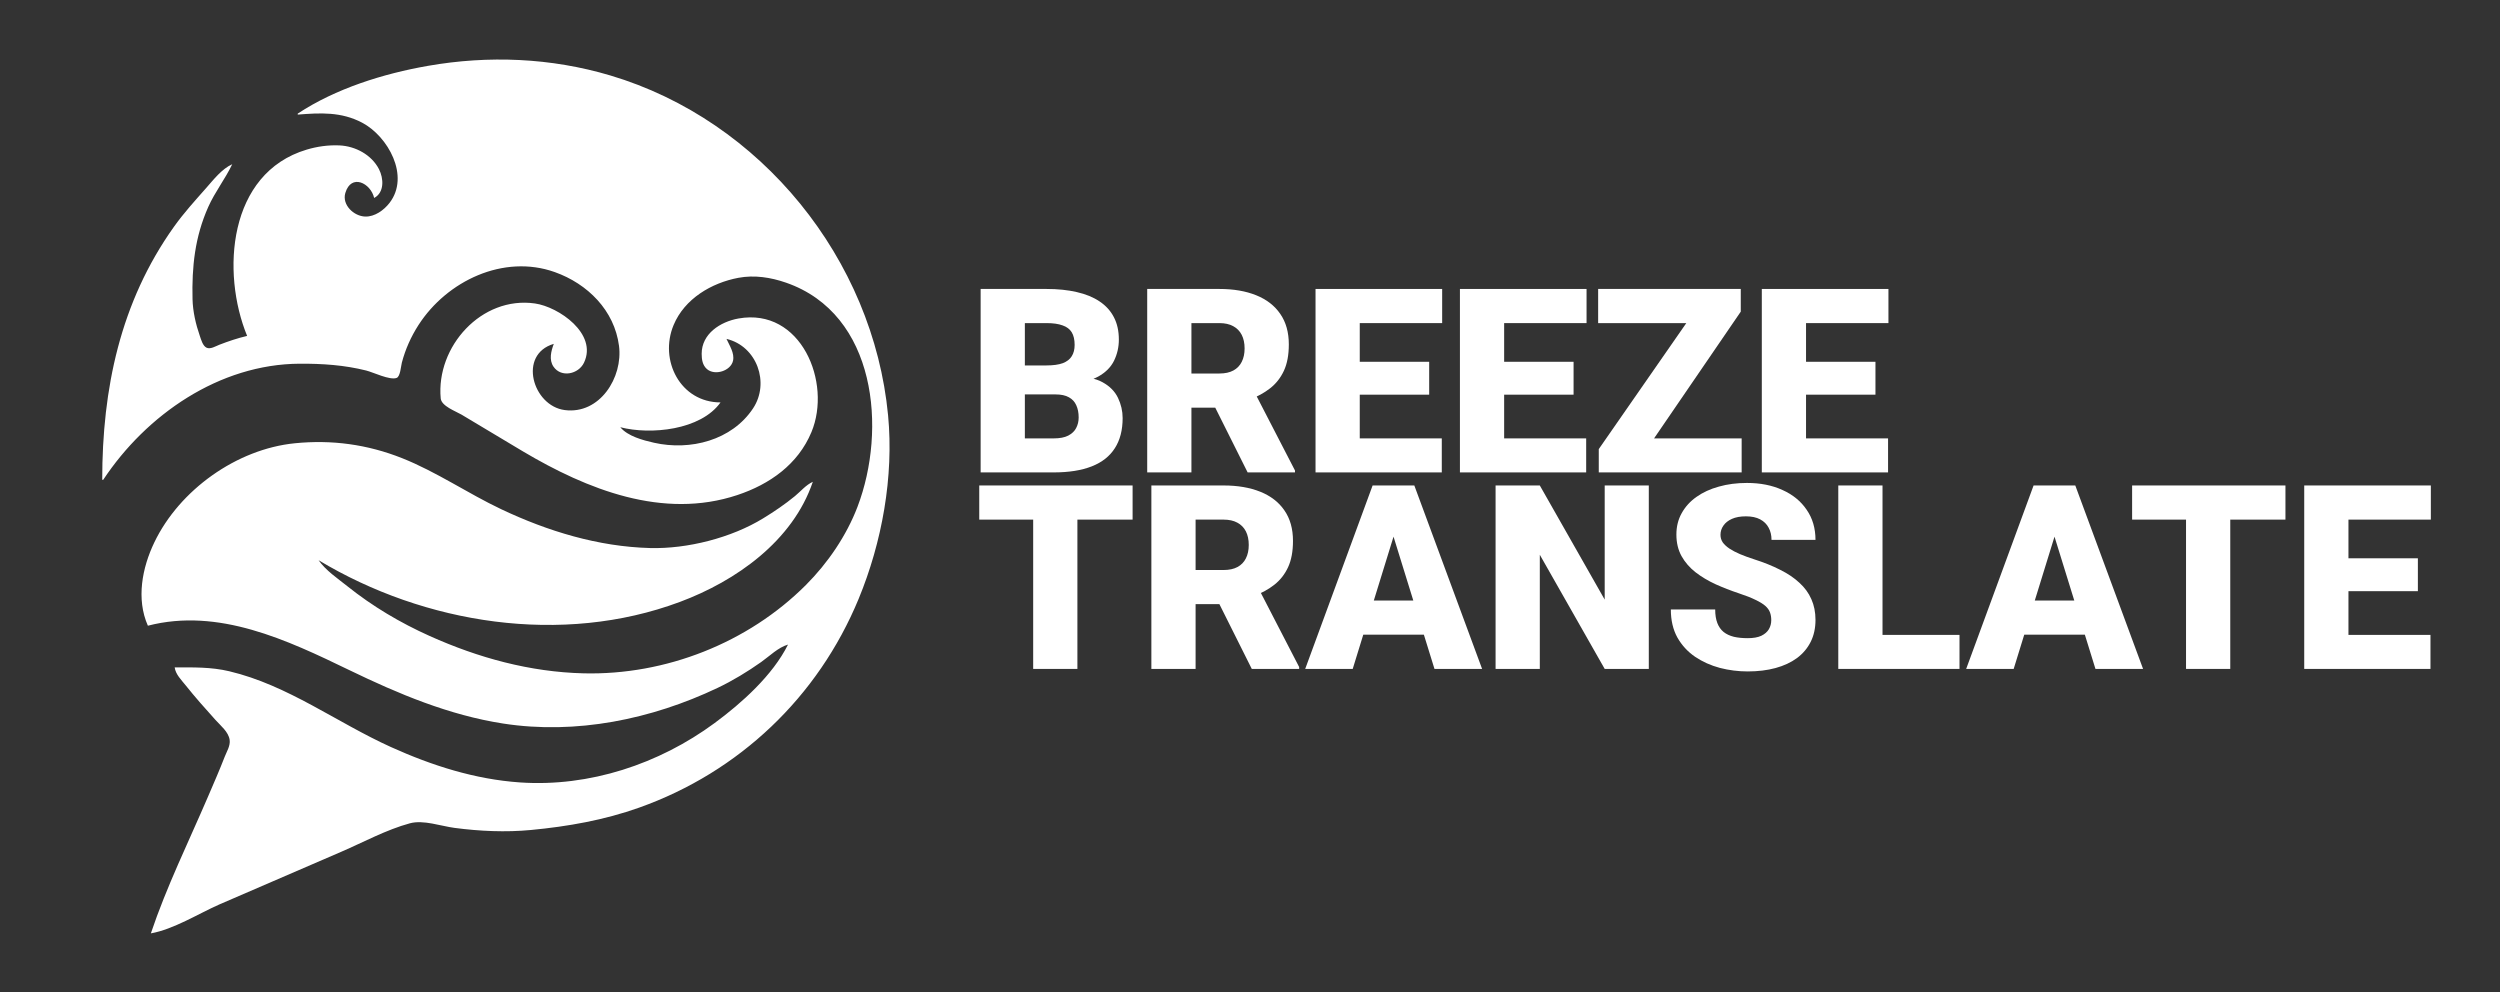
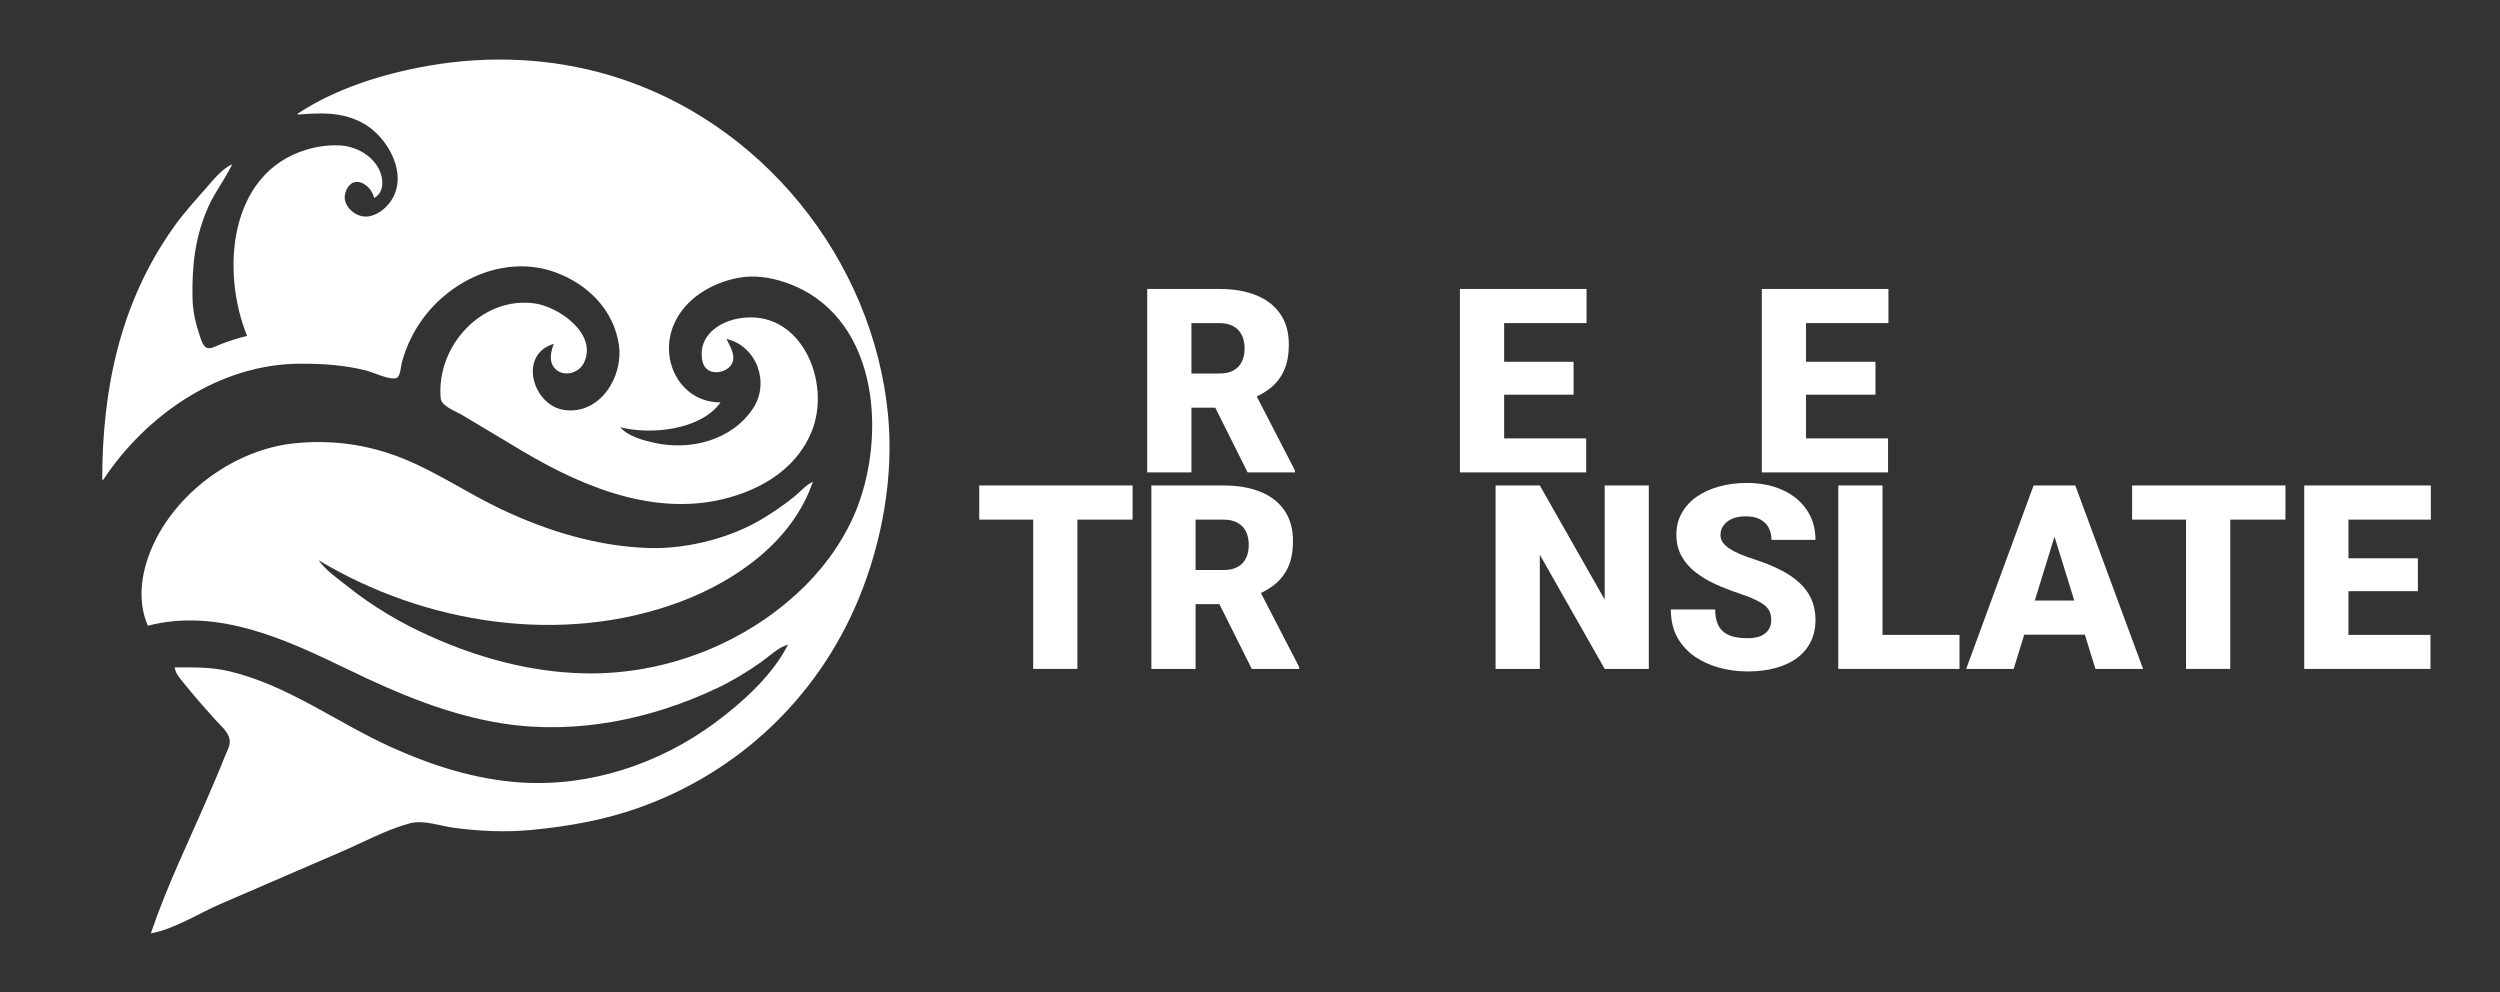
<svg xmlns="http://www.w3.org/2000/svg" width="2519" height="1000" viewBox="0 0 2519 1000" fill="none">
  <rect x="0" y="0" width="2519" height="1000" fill="#333333" stroke="none" />
  <path d="M300 114.468V115.468C322.822 113.667 343.741 112.51 364.83 123.588C390.853 137.258 413.376 177.423 392.471 204.467C386.84 211.751 377.643 218.48 368 218.207C356.532 217.883 344.412 206.418 347.944 194.468C353.834 174.536 373.527 184.463 377 199.468C387.376 193.956 386.685 179.862 381.863 170.468C374.399 155.929 358.074 147.218 342 146.507C330.828 146.014 319.69 147.567 309 150.763C229.742 174.461 222.777 274.551 249 338.468C239.533 340.658 230.063 343.88 221 347.379C217.444 348.752 212.004 352.203 208.133 350.347C204.275 348.497 202.641 342.178 201.345 338.468C197.271 326.803 194.295 313.853 194 301.468C193.222 268.779 196.329 238.853 209.861 208.468C216.602 193.331 226.97 180.263 234 165.468C223.578 170.113 215.127 181.064 207.715 189.468C196.426 202.267 185.235 214.52 175.291 228.468C121.105 304.476 103 391.894 103 483.468H104C147.306 418.021 220.869 366.86 302 366.469C324.806 366.359 346.8 367.791 369 373.341C376.041 375.102 392.931 383.418 399.683 380.774C403.377 379.327 403.973 368.936 404.884 365.468C408.439 351.948 414.123 339.219 421.692 327.468C450.282 283.085 507.373 255.786 559 274.16C592.036 285.918 619.061 312.691 623.711 348.468C627.838 380.227 604.374 417.789 569 413.179C536.706 408.97 521.663 357.16 558 346.468C555.31 353.684 552.949 362.483 557.703 369.453C565.454 380.816 582.876 377.083 588.427 365.468C602.366 336.306 562.907 309.184 539 305.768C485.244 298.088 439.271 349.13 444.059 401.428C444.767 409.168 458.993 414.285 465 417.752L527 454.865C591.47 493.09 667.967 523.793 743 498.801C775.532 487.966 804.019 467.951 817.575 435.468C838.488 385.353 807.022 309.569 744 320.933C725.742 324.225 707 336.316 707.002 356.468C707.002 362.077 707.819 367.978 712.329 371.895C720.298 378.817 736.372 373.703 738.602 363.468C740.273 355.8 735.003 348.108 732 341.468C762.71 348.762 775.831 385.754 758.794 411.468C737.412 443.739 695.474 454.358 659 446.118C647.89 443.609 632.506 439.549 625 430.468C655.55 438.372 706.139 433.43 726 405.468C685.56 405.468 663.879 363.029 678.746 327.468C689.806 301.014 716.861 285.046 744 279.928C760.14 276.884 776.608 279.468 792 284.812C883.3 316.514 893.58 432.921 864.086 510.468C852.972 539.687 834.064 567.396 812 589.468C753.704 647.787 670.614 680.478 588 678.453C534.038 677.131 482.039 662.88 433 640.851C403.326 627.522 375.44 611.02 350 590.668C340.07 582.724 328.385 574.952 321 564.468C427.991 628.887 566.307 650.768 685 606.518C741.673 585.39 798.817 545.128 819 485.468C811.981 488.683 806.893 495.001 801 499.853C790.915 508.156 780.123 515.435 769 522.26C736.955 541.921 692.579 553.211 655 552.209C602.787 550.816 551.917 535.291 505 513.07C471.159 497.042 439.886 475.421 405 461.582C370.113 447.743 334.261 442.898 297 446.639C238.373 452.523 180.851 493.72 155.515 546.468C143.28 571.94 137.056 603.49 149 630.468C220.105 612.071 289.451 644.945 352 675.21C401.424 699.124 452.398 720.575 507 729.044C580.426 740.431 656.421 724.793 723 693.148C738.221 685.913 753.252 676.77 767 667.044C775.432 661.078 783.971 652.419 794 649.468C778.577 680.47 747.417 708.367 720 728.584C664.069 769.827 593.824 793.16 524 788.379C478.677 785.275 435.191 771.381 394 752.761C339.336 728.051 290.171 690.395 231 676.352C212.558 671.975 194.733 672.468 176 672.468C176.942 679.514 182.704 685.067 187.004 690.468C196.595 702.514 206.873 714.028 217.169 725.468C222.292 731.16 230.225 737.433 231.391 745.468C232.255 751.418 228.491 757.147 226.427 762.468C221.207 775.93 215.389 789.195 209.692 802.468C190.206 847.868 167.709 893.635 152 940.468C174.924 936.394 199.685 920.746 221 911.328L344 858.187C366.389 848.527 389.433 835.95 413 829.561C426.655 825.859 444.179 832.369 458 834.186C483.418 837.529 509.449 838.73 535 836.298C572.222 832.756 608.666 826.351 644 813.776C744.716 777.931 824.261 702.368 865.139 603.468C888.728 546.397 900.71 480.21 894.83 418.468C879.843 261.096 766.822 121.276 615 76.037C555.162 58.208 492.222 55.633 431 66.384C386.104 74.268 338.366 89.166 300 114.468Z" fill="white" />
-   <path d="M1063.5 397.416H1015.89L1015.64 368.217H1054.23C1061.17 368.217 1066.72 367.455 1070.87 365.932C1075.01 364.324 1078.02 361.996 1079.88 358.949C1081.83 355.902 1082.8 352.094 1082.8 347.523C1082.8 342.276 1081.83 338.044 1079.88 334.828C1077.93 331.612 1074.84 329.285 1070.61 327.846C1066.46 326.322 1061.09 325.561 1054.49 325.561H1032.65V476H988.092V291.156H1054.49C1065.91 291.156 1076.11 292.214 1085.08 294.33C1094.06 296.361 1101.67 299.493 1107.94 303.725C1114.28 307.956 1119.11 313.288 1122.41 319.721C1125.71 326.068 1127.36 333.559 1127.36 342.191C1127.36 349.724 1125.75 356.791 1122.54 363.393C1119.32 369.994 1113.94 375.368 1106.41 379.516C1098.96 383.578 1088.77 385.694 1075.82 385.863L1063.5 397.416ZM1061.72 476H1005.1L1020.34 441.723H1061.72C1067.82 441.723 1072.68 440.792 1076.32 438.93C1080.05 436.983 1082.71 434.444 1084.32 431.312C1086.01 428.096 1086.86 424.542 1086.86 420.648C1086.86 415.909 1086.06 411.804 1084.45 408.334C1082.93 404.864 1080.47 402.198 1077.09 400.336C1073.7 398.389 1069.17 397.416 1063.5 397.416H1026.05L1026.3 368.217H1071.12L1081.53 379.896C1093.89 379.389 1103.66 381.124 1110.86 385.102C1118.13 389.079 1123.34 394.327 1126.47 400.844C1129.6 407.361 1131.17 414.174 1131.17 421.283C1131.17 433.386 1128.54 443.5 1123.3 451.625C1118.13 459.75 1110.39 465.844 1100.06 469.906C1089.74 473.969 1076.96 476 1061.72 476Z" fill="white" />
  <path d="M1155.92 291.156H1228.67C1242.89 291.156 1255.24 293.272 1265.74 297.504C1276.23 301.736 1284.32 307.999 1289.99 316.293C1295.74 324.587 1298.62 334.828 1298.62 347.016C1298.62 357.595 1296.97 366.439 1293.67 373.549C1290.37 380.658 1285.75 386.54 1279.83 391.195C1273.99 395.766 1267.18 399.532 1259.39 402.494L1244.79 410.746H1183.73L1183.47 376.342H1228.67C1234.34 376.342 1239.04 375.326 1242.76 373.295C1246.48 371.264 1249.28 368.386 1251.14 364.662C1253.09 360.854 1254.06 356.326 1254.06 351.078C1254.06 345.746 1253.09 341.176 1251.14 337.367C1249.19 333.559 1246.31 330.639 1242.51 328.607C1238.78 326.576 1234.17 325.561 1228.67 325.561H1200.48V476H1155.92V291.156ZM1257.11 476L1216.23 394.242L1263.45 393.988L1304.84 474.096V476H1257.11Z" fill="white" />
-   <path d="M1452.74 441.723V476H1354.22V441.723H1452.74ZM1370.09 291.156V476H1325.53V291.156H1370.09ZM1440.04 364.535V397.67H1354.22V364.535H1440.04ZM1453.12 291.156V325.561H1354.22V291.156H1453.12Z" fill="white" />
  <path d="M1598.23 441.723V476H1499.71V441.723H1598.23ZM1515.58 291.156V476H1471.02V291.156H1515.58ZM1585.53 364.535V397.67H1499.71V364.535H1585.53ZM1598.61 291.156V325.561H1499.71V291.156H1598.61Z" fill="white" />
-   <path d="M1754.89 441.723V476H1621.08V441.723H1754.89ZM1754 314.008L1643.17 476H1610.92V452.514L1723.02 291.156H1754V314.008ZM1739.65 291.156V325.561H1610.29V291.156H1739.65Z" fill="white" />
  <path d="M1902.41 441.723V476H1803.89V441.723H1902.41ZM1819.76 291.156V476H1775.2V291.156H1819.76ZM1889.71 364.535V397.67H1803.89V364.535H1889.71ZM1902.79 291.156V325.561H1803.89V291.156H1902.79Z" fill="white" />
  <path d="M1085.59 489.156V674H1041.03V489.156H1085.59ZM1141.2 489.156V523.561H986.697V489.156H1141.2Z" fill="white" />
  <path d="M1160.12 489.156H1232.86C1247.08 489.156 1259.43 491.272 1269.93 495.504C1280.42 499.736 1288.51 505.999 1294.18 514.293C1299.93 522.587 1302.81 532.828 1302.81 545.016C1302.81 555.595 1301.16 564.439 1297.86 571.549C1294.56 578.658 1289.95 584.54 1284.02 589.195C1278.18 593.766 1271.37 597.532 1263.58 600.494L1248.98 608.746H1187.92L1187.66 574.342H1232.86C1238.53 574.342 1243.23 573.326 1246.95 571.295C1250.68 569.264 1253.47 566.386 1255.33 562.662C1257.28 558.854 1258.25 554.326 1258.25 549.078C1258.25 543.746 1257.28 539.176 1255.33 535.367C1253.38 531.559 1250.51 528.639 1246.7 526.607C1242.97 524.576 1238.36 523.561 1232.86 523.561H1204.68V674H1160.12V489.156ZM1261.3 674L1220.42 592.242L1267.64 591.988L1309.03 672.096V674H1261.3Z" fill="white" />
-   <path d="M1408.05 528.004L1362.99 674H1315.12L1383.04 489.156H1413.39L1408.05 528.004ZM1445.38 674L1400.18 528.004L1394.34 489.156H1425.07L1493.37 674H1445.38ZM1443.6 605.064V639.469H1348.77V605.064H1443.6Z" fill="white" />
  <path d="M1661.33 489.156V674H1616.89L1551.51 558.98V674H1506.95V489.156H1551.51L1616.89 604.176V489.156H1661.33Z" fill="white" />
  <path d="M1784.72 624.869C1784.72 621.992 1784.3 619.41 1783.46 617.125C1782.61 614.755 1781.04 612.555 1778.76 610.523C1776.47 608.492 1773.17 606.461 1768.86 604.43C1764.62 602.314 1759.04 600.113 1752.1 597.828C1743.97 595.12 1736.14 592.073 1728.61 588.688C1721.08 585.217 1714.35 581.197 1708.43 576.627C1702.5 571.972 1697.8 566.555 1694.33 560.377C1690.86 554.114 1689.13 546.835 1689.13 538.541C1689.13 530.585 1690.91 523.434 1694.46 517.086C1698.02 510.654 1702.97 505.195 1709.31 500.709C1715.75 496.139 1723.28 492.669 1731.91 490.299C1740.54 487.844 1749.98 486.617 1760.22 486.617C1773.76 486.617 1785.7 488.987 1796.02 493.727C1806.43 498.382 1814.56 505.025 1820.4 513.658C1826.32 522.206 1829.29 532.32 1829.29 544H1784.98C1784.98 539.345 1784.01 535.24 1782.06 531.686C1780.2 528.131 1777.36 525.338 1773.55 523.307C1769.74 521.275 1764.96 520.26 1759.21 520.26C1753.62 520.26 1748.92 521.106 1745.12 522.799C1741.31 524.492 1738.43 526.777 1736.48 529.654C1734.54 532.447 1733.56 535.536 1733.56 538.922C1733.56 541.715 1734.32 544.254 1735.85 546.539C1737.46 548.74 1739.7 550.813 1742.58 552.76C1745.54 554.706 1749.09 556.568 1753.24 558.346C1757.47 560.123 1762.21 561.858 1767.46 563.551C1777.28 566.682 1785.99 570.195 1793.61 574.088C1801.31 577.896 1807.79 582.255 1813.04 587.164C1818.37 591.988 1822.39 597.49 1825.1 603.668C1827.89 609.846 1829.29 616.829 1829.29 624.615C1829.29 632.91 1827.68 640.273 1824.46 646.705C1821.24 653.137 1816.63 658.596 1810.62 663.082C1804.61 667.483 1797.42 670.826 1789.04 673.111C1780.66 675.396 1771.31 676.539 1760.98 676.539C1751.51 676.539 1742.15 675.354 1732.93 672.984C1723.79 670.53 1715.49 666.806 1708.04 661.812C1700.6 656.734 1694.63 650.26 1690.14 642.389C1685.74 634.433 1683.54 624.996 1683.54 614.078H1728.23C1728.23 619.495 1728.95 624.065 1730.39 627.789C1731.83 631.513 1733.94 634.518 1736.74 636.803C1739.53 639.003 1742.96 640.611 1747.02 641.627C1751.08 642.558 1755.74 643.023 1760.98 643.023C1766.65 643.023 1771.23 642.219 1774.7 640.611C1778.17 638.919 1780.7 636.718 1782.31 634.01C1783.92 631.217 1784.72 628.17 1784.72 624.869Z" fill="white" />
  <path d="M1974.39 639.723V674H1880.96V639.723H1974.39ZM1896.82 489.156V674H1852.26V489.156H1896.82Z" fill="white" />
  <path d="M2074.05 528.004L2028.98 674H1981.12L2049.04 489.156H2079.38L2074.05 528.004ZM2111.38 674L2066.18 528.004L2060.34 489.156H2091.06L2159.36 674H2111.38ZM2109.6 605.064V639.469H2014.76V605.064H2109.6Z" fill="white" />
  <path d="M2247.21 489.156V674H2202.65V489.156H2247.21ZM2302.82 489.156V523.561H2148.32V489.156H2302.82Z" fill="white" />
  <path d="M2448.94 639.723V674H2350.43V639.723H2448.94ZM2366.3 489.156V674H2321.74V489.156H2366.3ZM2436.25 562.535V595.67H2350.43V562.535H2436.25ZM2449.32 489.156V523.561H2350.43V489.156H2449.32Z" fill="white" />
</svg>